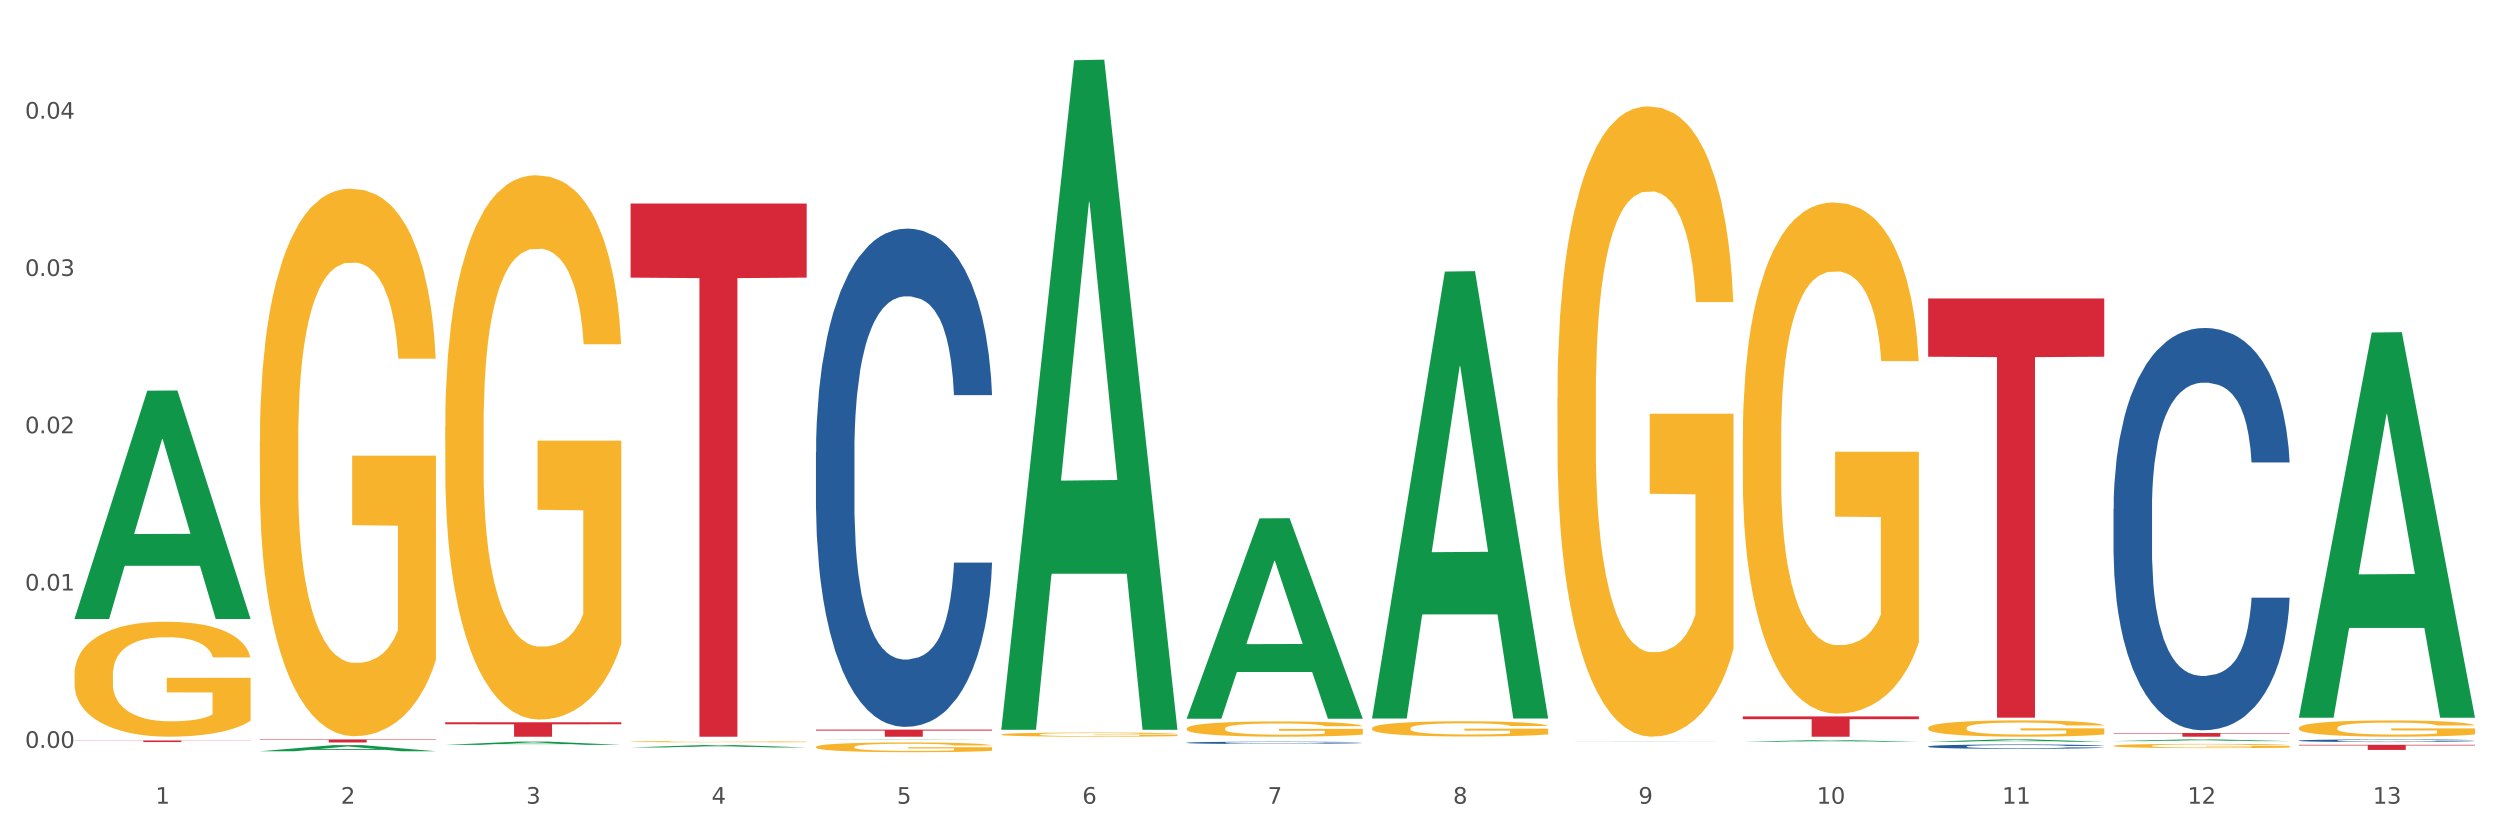
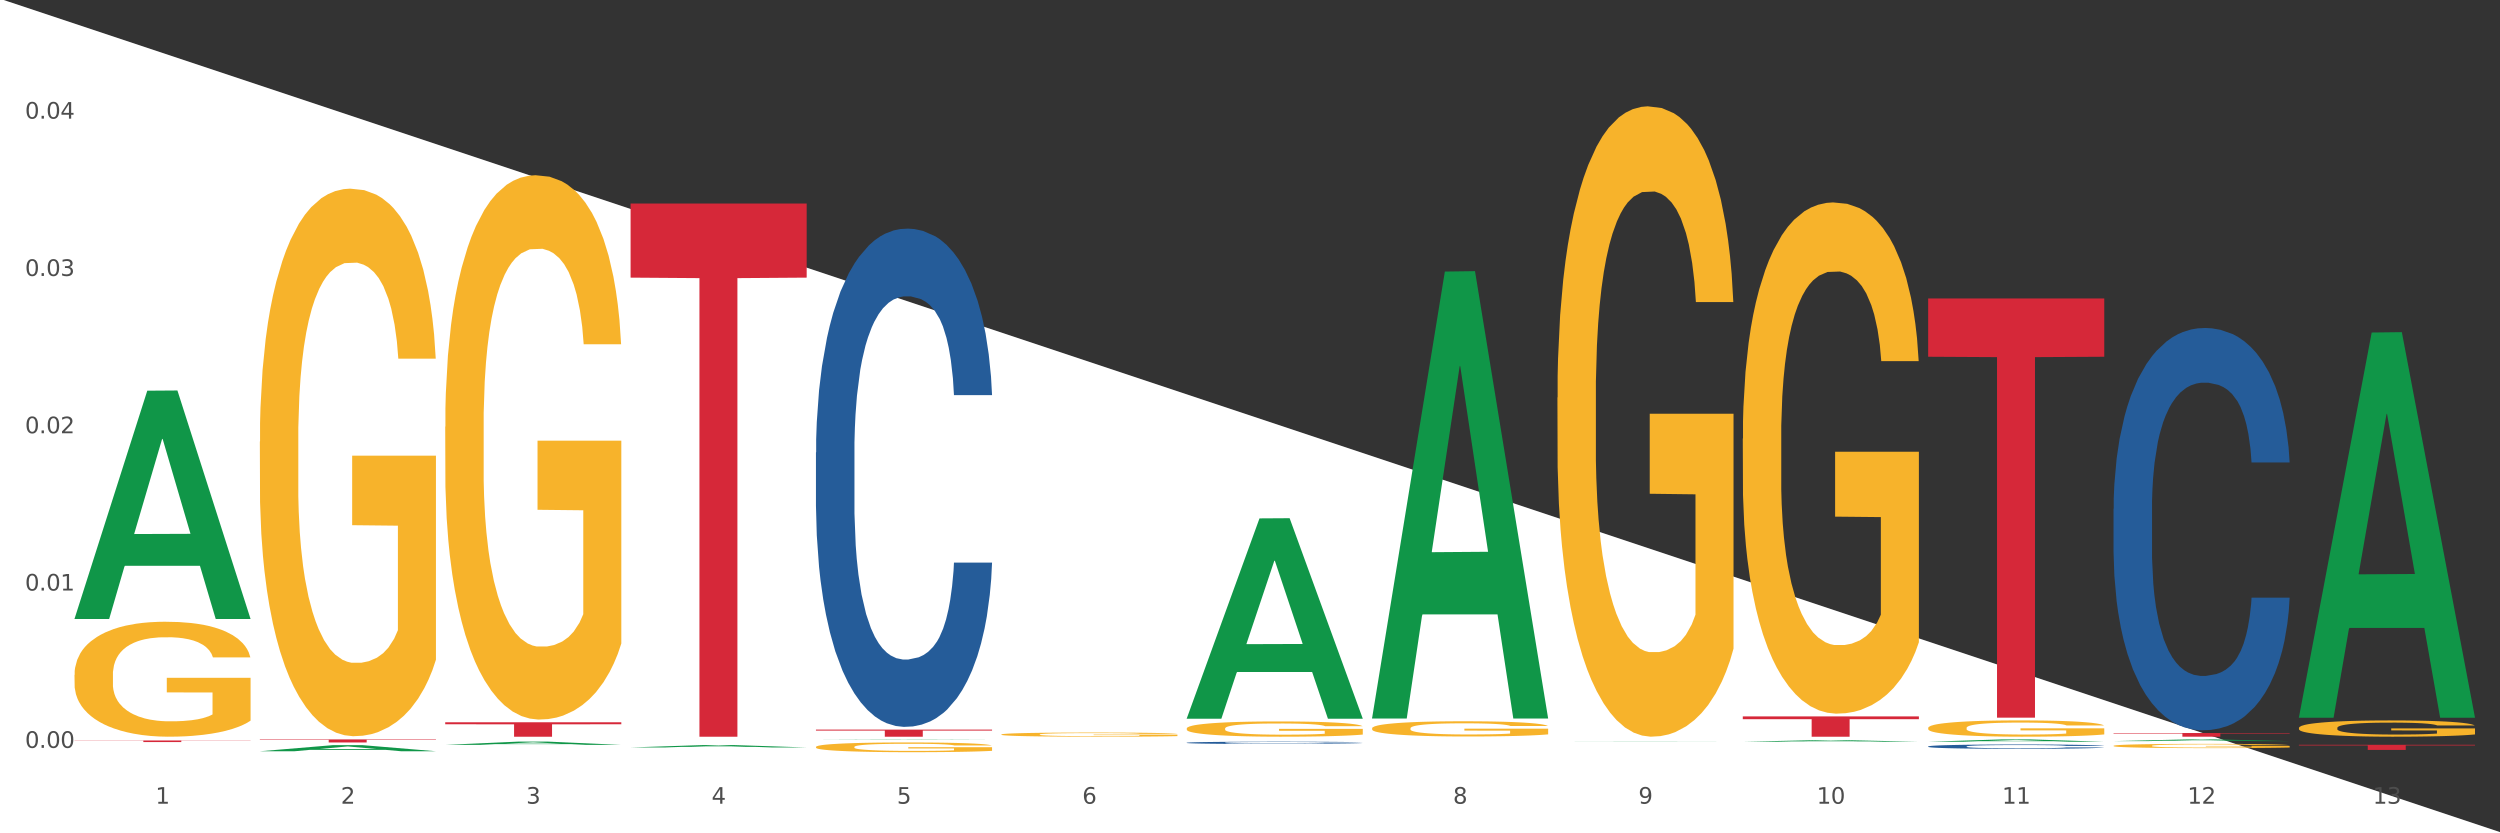
<svg xmlns="http://www.w3.org/2000/svg" xmlns:xlink="http://www.w3.org/1999/xlink" width="1080pt" height="360pt" viewBox="0 0 1080 360" version="1.1">
  <rect x="0" y="0" width="1080" height="360" fill="#333333" stroke="none" />
  <defs>
    <style type="text/css">*{stroke-linejoin: round; stroke-linecap: butt}</style>
  </defs>
  <g id="figure_1">
    <g id="patch_1">
-       <path d="M 0 360  L 1080 360  L 1080 0  L 0 0  z " style="fill: #ffffff; stroke: #ffffff; stroke-linejoin: miter" />
+       <path d="M 0 360  L 1080 360  L 0 0  z " style="fill: #ffffff; stroke: #ffffff; stroke-linejoin: miter" />
    </g>
    <g id="axes_1">
      <g id="matplotlib.axis_1">
        <g id="xtick_1">
          <g id="text_1">
            <g style="fill: #4d4d4d" transform="translate(67.159 347.204) scale(0.096 -0.096)">
              <defs>
                <path id="DejaVuSans-31" d="M 794 531  L 1825 531  L 1825 4091  L 703 3866  L 703 4441  L 1819 4666  L 2450 4666  L 2450 531  L 3481 531  L 3481 0  L 794 0  L 794 531  z " transform="scale(0.016)" />
              </defs>
              <use xlink:href="#DejaVuSans-31" />
            </g>
          </g>
        </g>
        <g id="xtick_2">
          <g id="text_2">
            <g style="fill: #4d4d4d" transform="translate(147.238 347.204) scale(0.096 -0.096)">
              <defs>
                <path id="DejaVuSans-32" d="M 1228 531  L 3431 531  L 3431 0  L 469 0  L 469 531  Q 828 903 1448 1529  Q 2069 2156 2228 2338  Q 2531 2678 2651 2914  Q 2772 3150 2772 3378  Q 2772 3750 2511 3984  Q 2250 4219 1831 4219  Q 1534 4219 1204 4116  Q 875 4013 500 3803  L 500 4441  Q 881 4594 1212 4672  Q 1544 4750 1819 4750  Q 2544 4750 2975 4387  Q 3406 4025 3406 3419  Q 3406 3131 3298 2873  Q 3191 2616 2906 2266  Q 2828 2175 2409 1742  Q 1991 1309 1228 531  z " transform="scale(0.016)" />
              </defs>
              <use xlink:href="#DejaVuSans-32" />
            </g>
          </g>
        </g>
        <g id="xtick_3">
          <g id="text_3">
            <g style="fill: #4d4d4d" transform="translate(227.317 347.204) scale(0.096 -0.096)">
              <defs>
                <path id="DejaVuSans-33" d="M 2597 2516  Q 3050 2419 3304 2112  Q 3559 1806 3559 1356  Q 3559 666 3084 287  Q 2609 -91 1734 -91  Q 1441 -91 1130 -33  Q 819 25 488 141  L 488 750  Q 750 597 1062 519  Q 1375 441 1716 441  Q 2309 441 2620 675  Q 2931 909 2931 1356  Q 2931 1769 2642 2001  Q 2353 2234 1838 2234  L 1294 2234  L 1294 2753  L 1863 2753  Q 2328 2753 2575 2939  Q 2822 3125 2822 3475  Q 2822 3834 2567 4026  Q 2313 4219 1838 4219  Q 1578 4219 1281 4162  Q 984 4106 628 3988  L 628 4550  Q 988 4650 1302 4700  Q 1616 4750 1894 4750  Q 2613 4750 3031 4423  Q 3450 4097 3450 3541  Q 3450 3153 3228 2886  Q 3006 2619 2597 2516  z " transform="scale(0.016)" />
              </defs>
              <use xlink:href="#DejaVuSans-33" />
            </g>
          </g>
        </g>
        <g id="xtick_4">
          <g id="text_4">
            <g style="fill: #4d4d4d" transform="translate(307.396 347.204) scale(0.096 -0.096)">
              <defs>
                <path id="DejaVuSans-34" d="M 2419 4116  L 825 1625  L 2419 1625  L 2419 4116  z M 2253 4666  L 3047 4666  L 3047 1625  L 3713 1625  L 3713 1100  L 3047 1100  L 3047 0  L 2419 0  L 2419 1100  L 313 1100  L 313 1709  L 2253 4666  z " transform="scale(0.016)" />
              </defs>
              <use xlink:href="#DejaVuSans-34" />
            </g>
          </g>
        </g>
        <g id="xtick_5">
          <g id="text_5">
            <g style="fill: #4d4d4d" transform="translate(387.475 347.204) scale(0.096 -0.096)">
              <defs>
                <path id="DejaVuSans-35" d="M 691 4666  L 3169 4666  L 3169 4134  L 1269 4134  L 1269 2991  Q 1406 3038 1543 3061  Q 1681 3084 1819 3084  Q 2600 3084 3056 2656  Q 3513 2228 3513 1497  Q 3513 744 3044 326  Q 2575 -91 1722 -91  Q 1428 -91 1123 -41  Q 819 9 494 109  L 494 744  Q 775 591 1075 516  Q 1375 441 1709 441  Q 2250 441 2565 725  Q 2881 1009 2881 1497  Q 2881 1984 2565 2268  Q 2250 2553 1709 2553  Q 1456 2553 1204 2497  Q 953 2441 691 2322  L 691 4666  z " transform="scale(0.016)" />
              </defs>
              <use xlink:href="#DejaVuSans-35" />
            </g>
          </g>
        </g>
        <g id="xtick_6">
          <g id="text_6">
            <g style="fill: #4d4d4d" transform="translate(467.554 347.204) scale(0.096 -0.096)">
              <defs>
                <path id="DejaVuSans-36" d="M 2113 2584  Q 1688 2584 1439 2293  Q 1191 2003 1191 1497  Q 1191 994 1439 701  Q 1688 409 2113 409  Q 2538 409 2786 701  Q 3034 994 3034 1497  Q 3034 2003 2786 2293  Q 2538 2584 2113 2584  z M 3366 4563  L 3366 3988  Q 3128 4100 2886 4159  Q 2644 4219 2406 4219  Q 1781 4219 1451 3797  Q 1122 3375 1075 2522  Q 1259 2794 1537 2939  Q 1816 3084 2150 3084  Q 2853 3084 3261 2657  Q 3669 2231 3669 1497  Q 3669 778 3244 343  Q 2819 -91 2113 -91  Q 1303 -91 875 529  Q 447 1150 447 2328  Q 447 3434 972 4092  Q 1497 4750 2381 4750  Q 2619 4750 2861 4703  Q 3103 4656 3366 4563  z " transform="scale(0.016)" />
              </defs>
              <use xlink:href="#DejaVuSans-36" />
            </g>
          </g>
        </g>
        <g id="xtick_7">
          <g id="text_7">
            <g style="fill: #4d4d4d" transform="translate(547.634 347.204) scale(0.096 -0.096)">
              <defs>
-                 <path id="DejaVuSans-37" d="M 525 4666  L 3525 4666  L 3525 4397  L 1831 0  L 1172 0  L 2766 4134  L 525 4134  L 525 4666  z " transform="scale(0.016)" />
-               </defs>
+                 </defs>
              <use xlink:href="#DejaVuSans-37" />
            </g>
          </g>
        </g>
        <g id="xtick_8">
          <g id="text_8">
            <g style="fill: #4d4d4d" transform="translate(627.713 347.204) scale(0.096 -0.096)">
              <defs>
                <path id="DejaVuSans-38" d="M 2034 2216  Q 1584 2216 1326 1975  Q 1069 1734 1069 1313  Q 1069 891 1326 650  Q 1584 409 2034 409  Q 2484 409 2743 651  Q 3003 894 3003 1313  Q 3003 1734 2745 1975  Q 2488 2216 2034 2216  z M 1403 2484  Q 997 2584 770 2862  Q 544 3141 544 3541  Q 544 4100 942 4425  Q 1341 4750 2034 4750  Q 2731 4750 3128 4425  Q 3525 4100 3525 3541  Q 3525 3141 3298 2862  Q 3072 2584 2669 2484  Q 3125 2378 3379 2068  Q 3634 1759 3634 1313  Q 3634 634 3220 271  Q 2806 -91 2034 -91  Q 1263 -91 848 271  Q 434 634 434 1313  Q 434 1759 690 2068  Q 947 2378 1403 2484  z M 1172 3481  Q 1172 3119 1398 2916  Q 1625 2713 2034 2713  Q 2441 2713 2670 2916  Q 2900 3119 2900 3481  Q 2900 3844 2670 4047  Q 2441 4250 2034 4250  Q 1625 4250 1398 4047  Q 1172 3844 1172 3481  z " transform="scale(0.016)" />
              </defs>
              <use xlink:href="#DejaVuSans-38" />
            </g>
          </g>
        </g>
        <g id="xtick_9">
          <g id="text_9">
            <g style="fill: #4d4d4d" transform="translate(707.792 347.204) scale(0.096 -0.096)">
              <defs>
                <path id="DejaVuSans-39" d="M 703 97  L 703 672  Q 941 559 1184 500  Q 1428 441 1663 441  Q 2288 441 2617 861  Q 2947 1281 2994 2138  Q 2813 1869 2534 1725  Q 2256 1581 1919 1581  Q 1219 1581 811 2004  Q 403 2428 403 3163  Q 403 3881 828 4315  Q 1253 4750 1959 4750  Q 2769 4750 3195 4129  Q 3622 3509 3622 2328  Q 3622 1225 3098 567  Q 2575 -91 1691 -91  Q 1453 -91 1209 -44  Q 966 3 703 97  z M 1959 2075  Q 2384 2075 2632 2365  Q 2881 2656 2881 3163  Q 2881 3666 2632 3958  Q 2384 4250 1959 4250  Q 1534 4250 1286 3958  Q 1038 3666 1038 3163  Q 1038 2656 1286 2365  Q 1534 2075 1959 2075  z " transform="scale(0.016)" />
              </defs>
              <use xlink:href="#DejaVuSans-39" />
            </g>
          </g>
        </g>
        <g id="xtick_10">
          <g id="text_10">
            <g style="fill: #4d4d4d" transform="translate(784.817 347.204) scale(0.096 -0.096)">
              <defs>
                <path id="DejaVuSans-30" d="M 2034 4250  Q 1547 4250 1301 3770  Q 1056 3291 1056 2328  Q 1056 1369 1301 889  Q 1547 409 2034 409  Q 2525 409 2770 889  Q 3016 1369 3016 2328  Q 3016 3291 2770 3770  Q 2525 4250 2034 4250  z M 2034 4750  Q 2819 4750 3233 4129  Q 3647 3509 3647 2328  Q 3647 1150 3233 529  Q 2819 -91 2034 -91  Q 1250 -91 836 529  Q 422 1150 422 2328  Q 422 3509 836 4129  Q 1250 4750 2034 4750  z " transform="scale(0.016)" />
              </defs>
              <use xlink:href="#DejaVuSans-31" />
              <use xlink:href="#DejaVuSans-30" transform="translate(63.623 0)" />
            </g>
          </g>
        </g>
        <g id="xtick_11">
          <g id="text_11">
            <g style="fill: #4d4d4d" transform="translate(864.896 347.204) scale(0.096 -0.096)">
              <use xlink:href="#DejaVuSans-31" />
              <use xlink:href="#DejaVuSans-31" transform="translate(63.623 0)" />
            </g>
          </g>
        </g>
        <g id="xtick_12">
          <g id="text_12">
            <g style="fill: #4d4d4d" transform="translate(944.975 347.204) scale(0.096 -0.096)">
              <use xlink:href="#DejaVuSans-31" />
              <use xlink:href="#DejaVuSans-32" transform="translate(63.623 0)" />
            </g>
          </g>
        </g>
        <g id="xtick_13">
          <g id="text_13">
            <g style="fill: #4d4d4d" transform="translate(1025.054 347.204) scale(0.096 -0.096)">
              <use xlink:href="#DejaVuSans-31" />
              <use xlink:href="#DejaVuSans-33" transform="translate(63.623 0)" />
            </g>
          </g>
        </g>
        <g id="xtick_14" />
        <g id="xtick_15" />
        <g id="xtick_16" />
        <g id="xtick_17" />
        <g id="xtick_18" />
        <g id="xtick_19" />
        <g id="xtick_20" />
        <g id="xtick_21" />
        <g id="xtick_22" />
        <g id="xtick_23" />
        <g id="xtick_24" />
        <g id="xtick_25" />
      </g>
      <g id="matplotlib.axis_2">
        <g id="ytick_1">
          <g id="text_14">
            <g style="fill: #4d4d4d" transform="translate(10.8 323.077) scale(0.096 -0.096)">
              <defs>
                <path id="DejaVuSans-2e" d="M 684 794  L 1344 794  L 1344 0  L 684 0  L 684 794  z " transform="scale(0.016)" />
              </defs>
              <use xlink:href="#DejaVuSans-30" />
              <use xlink:href="#DejaVuSans-2e" transform="translate(63.623 0)" />
              <use xlink:href="#DejaVuSans-30" transform="translate(95.41 0)" />
              <use xlink:href="#DejaVuSans-30" transform="translate(159.033 0)" />
            </g>
          </g>
        </g>
        <g id="ytick_2">
          <g id="text_15">
            <g style="fill: #4d4d4d" transform="translate(10.8 255.122) scale(0.096 -0.096)">
              <use xlink:href="#DejaVuSans-30" />
              <use xlink:href="#DejaVuSans-2e" transform="translate(63.623 0)" />
              <use xlink:href="#DejaVuSans-30" transform="translate(95.41 0)" />
              <use xlink:href="#DejaVuSans-31" transform="translate(159.033 0)" />
            </g>
          </g>
        </g>
        <g id="ytick_3">
          <g id="text_16">
            <g style="fill: #4d4d4d" transform="translate(10.8 187.166) scale(0.096 -0.096)">
              <use xlink:href="#DejaVuSans-30" />
              <use xlink:href="#DejaVuSans-2e" transform="translate(63.623 0)" />
              <use xlink:href="#DejaVuSans-30" transform="translate(95.41 0)" />
              <use xlink:href="#DejaVuSans-32" transform="translate(159.033 0)" />
            </g>
          </g>
        </g>
        <g id="ytick_4">
          <g id="text_17">
            <g style="fill: #4d4d4d" transform="translate(10.8 119.211) scale(0.096 -0.096)">
              <use xlink:href="#DejaVuSans-30" />
              <use xlink:href="#DejaVuSans-2e" transform="translate(63.623 0)" />
              <use xlink:href="#DejaVuSans-30" transform="translate(95.41 0)" />
              <use xlink:href="#DejaVuSans-33" transform="translate(159.033 0)" />
            </g>
          </g>
        </g>
        <g id="ytick_5">
          <g id="text_18">
            <g style="fill: #4d4d4d" transform="translate(10.8 51.255) scale(0.096 -0.096)">
              <use xlink:href="#DejaVuSans-30" />
              <use xlink:href="#DejaVuSans-2e" transform="translate(63.623 0)" />
              <use xlink:href="#DejaVuSans-30" transform="translate(95.41 0)" />
              <use xlink:href="#DejaVuSans-34" transform="translate(159.033 0)" />
            </g>
          </g>
        </g>
        <g id="ytick_6" />
        <g id="ytick_7" />
        <g id="ytick_8" />
        <g id="ytick_9" />
      </g>
      <g id="PolyCollection_1">
        <path d="M 32.175 267.228  L 32.253 267.136  L 63.625 168.778  L 76.644 168.686  L 108.25 267.414  L 93.192 267.414  L 86.369 244.424  L 53.978 244.424  L 53.743 244.794  L 47.155 267.414  L 32.175 267.414  L 32.175 267.228  L 58.056 230.704  L 82.291 230.611  L 70.291 189.729  L 70.134 189.544  L 69.977 189.822  L 57.978 230.611  L 58.056 230.704  L 32.175 267.228  z " clip-path="url(#p58e52d0dcf)" style="fill: #109648" />
        <path d="M 913.046 316.663  L 989.121 316.663  L 989.121 316.885  L 959.196 316.886  L 959.196 318.255  L 942.791 318.255  L 942.791 316.886  L 913.046 316.885  L 913.046 316.665  L 913.046 316.663  z " clip-path="url(#p58e52d0dcf)" style="fill: #d62839" />
        <path d="M 832.967 128.948  L 909.042 128.948  L 909.042 154.113  L 879.116 154.283  L 879.116 310.036  L 862.712 310.036  L 862.712 154.283  L 832.967 154.113  L 832.967 129.118  L 832.967 128.948  z " clip-path="url(#p58e52d0dcf)" style="fill: #d62839" />
        <path d="M 752.887 309.478  L 828.963 309.478  L 828.963 310.698  L 799.037 310.706  L 799.037 318.255  L 782.632 318.255  L 782.632 310.706  L 752.887 310.698  L 752.887 309.486  L 752.887 309.478  z " clip-path="url(#p58e52d0dcf)" style="fill: #d62839" />
        <path d="M 352.492 315.191  L 428.567 315.191  L 428.567 315.617  L 398.641 315.62  L 398.641 318.255  L 382.237 318.255  L 382.237 315.62  L 352.492 315.617  L 352.492 315.194  L 352.492 315.191  z " clip-path="url(#p58e52d0dcf)" style="fill: #d62839" />
        <path d="M 272.412 87.927  L 348.488 87.927  L 348.488 119.935  L 318.562 120.151  L 318.562 318.255  L 302.157 318.255  L 302.157 120.151  L 272.412 119.935  L 272.412 88.143  L 272.412 87.927  z " clip-path="url(#p58e52d0dcf)" style="fill: #d62839" />
        <path d="M 192.333 312.03  L 268.408 312.03  L 268.408 312.895  L 238.483 312.901  L 238.483 318.255  L 222.078 318.255  L 222.078 312.901  L 192.333 312.895  L 192.333 312.036  L 192.333 312.03  z " clip-path="url(#p58e52d0dcf)" style="fill: #d62839" />
        <path d="M 112.254 319.43  L 188.329 319.43  L 188.329 319.611  L 158.404 319.613  L 158.404 320.734  L 141.999 320.734  L 141.999 319.613  L 112.254 319.611  L 112.254 319.431  L 112.254 319.43  z " clip-path="url(#p58e52d0dcf)" style="fill: #d62839" />
        <path d="M 32.175 319.874  L 108.25 319.874  L 108.25 319.971  L 78.325 319.972  L 78.325 320.574  L 61.92 320.574  L 61.92 319.972  L 32.175 319.971  L 32.175 319.875  L 32.175 319.874  z " clip-path="url(#p58e52d0dcf)" style="fill: #d62839" />
        <path d="M 352.492 195.478  L 352.582 195.281  L 352.582 189.777  L 352.851 182.307  L 353.84 168.546  L 355.099 158.127  L 357.258 145.939  L 358.427 140.828  L 359.955 135.127  L 363.103 125.888  L 366.699 118.024  L 369.217 113.7  L 371.106 110.947  L 375.332 106.033  L 377.76 103.87  L 380.278 102.101  L 382.436 100.922  L 386.033 99.546  L 388.911 98.956  L 392.238 98.759  L 395.025 98.956  L 398.712 99.742  L 404.108 102.101  L 406.176 103.477  L 408.963 105.836  L 411.841 108.982  L 414.179 112.127  L 416.877 116.648  L 419.664 122.546  L 422.362 130.016  L 424.25 136.896  L 425.779 144.17  L 427.128 153.016  L 428.117 162.648  L 428.567 170.708  L 412.111 170.708  L 411.661 163.435  L 410.762 155.572  L 409.863 150.264  L 408.874 145.939  L 407.345 141.024  L 405.996 137.879  L 403.748 134.144  L 401.68 131.785  L 399.971 130.409  L 397.903 129.23  L 393.497 128.05  L 390.349 128.05  L 388.371 128.443  L 385.943 129.426  L 383.875 130.802  L 381.447 133.161  L 379.559 135.717  L 377.67 139.059  L 376.591 141.418  L 374.972 145.742  L 373.893 149.281  L 372.455 155.375  L 371.645 159.7  L 370.207 170.905  L 369.577 179.161  L 369.307 184.862  L 369.127 191.153  L 369.127 221.82  L 369.667 235.58  L 370.117 241.478  L 370.836 248.162  L 372.185 256.811  L 374.163 265.264  L 376.231 271.358  L 377.94 275.093  L 379.559 277.845  L 381.177 280.008  L 383.155 281.974  L 384.774 283.153  L 387.202 284.333  L 390.08 284.922  L 392.328 284.922  L 396.914 283.94  L 398.982 282.957  L 400.96 281.581  L 403.118 279.418  L 404.827 277.059  L 405.816 275.29  L 407.435 271.555  L 408.694 267.623  L 409.773 263.102  L 410.492 259.17  L 411.302 253.273  L 411.931 246.589  L 412.111 243.05  L 428.567 243.05  L 428.207 250.127  L 427.578 257.008  L 426.319 266.247  L 425.33 271.555  L 423.801 278.042  L 422.182 283.546  L 419.934 289.64  L 417.866 294.162  L 415.708 298.093  L 413.37 301.632  L 409.143 306.546  L 407.615 307.923  L 404.377 310.282  L 401.86 311.658  L 398.173 313.034  L 394.396 313.82  L 390.439 314.017  L 386.932 313.623  L 383.066 312.444  L 380.638 311.264  L 377.94 309.495  L 374.793 306.743  L 371.825 303.401  L 369.038 299.47  L 366.43 294.948  L 364.002 289.837  L 360.854 281.384  L 358.516 273.128  L 356.808 265.461  L 355.639 258.974  L 354.47 250.717  L 353.84 245.016  L 352.851 231.256  L 352.492 218.478  L 352.492 195.478  z " clip-path="url(#p58e52d0dcf)" style="fill: #255c99" />
        <path d="M 512.65 320.86  L 512.74 320.859  L 512.74 320.833  L 513.01 320.799  L 513.999 320.735  L 515.258 320.686  L 517.416 320.63  L 518.585 320.606  L 520.114 320.58  L 523.261 320.537  L 526.858 320.5  L 529.376 320.48  L 531.264 320.468  L 535.49 320.445  L 537.918 320.435  L 540.436 320.427  L 542.594 320.421  L 546.191 320.415  L 549.069 320.412  L 552.396 320.411  L 555.184 320.412  L 558.871 320.416  L 564.266 320.427  L 566.334 320.433  L 569.122 320.444  L 571.999 320.459  L 574.337 320.473  L 577.035 320.494  L 579.823 320.521  L 582.52 320.556  L 584.409 320.588  L 585.937 320.622  L 587.286 320.663  L 588.275 320.707  L 588.725 320.745  L 572.269 320.745  L 571.819 320.711  L 570.92 320.675  L 570.021 320.65  L 569.032 320.63  L 567.503 320.607  L 566.154 320.593  L 563.906 320.575  L 561.838 320.564  L 560.129 320.558  L 558.061 320.552  L 553.655 320.547  L 550.508 320.547  L 548.529 320.549  L 546.101 320.553  L 544.033 320.56  L 541.605 320.571  L 539.717 320.583  L 537.828 320.598  L 536.749 320.609  L 535.131 320.629  L 534.052 320.645  L 532.613 320.674  L 531.804 320.694  L 530.365 320.746  L 529.735 320.784  L 529.466 320.81  L 529.286 320.84  L 529.286 320.982  L 529.825 321.046  L 530.275 321.073  L 530.994 321.104  L 532.343 321.144  L 534.321 321.183  L 536.39 321.211  L 538.098 321.229  L 539.717 321.241  L 541.335 321.252  L 543.314 321.261  L 544.932 321.266  L 547.36 321.272  L 550.238 321.274  L 552.486 321.274  L 557.072 321.27  L 559.14 321.265  L 561.119 321.259  L 563.277 321.249  L 564.985 321.238  L 565.974 321.23  L 567.593 321.212  L 568.852 321.194  L 569.931 321.173  L 570.65 321.155  L 571.46 321.128  L 572.089 321.097  L 572.269 321.08  L 588.725 321.08  L 588.365 321.113  L 587.736 321.145  L 586.477 321.188  L 585.488 321.212  L 583.959 321.242  L 582.341 321.268  L 580.092 321.296  L 578.024 321.317  L 575.866 321.335  L 573.528 321.352  L 569.302 321.375  L 567.773 321.381  L 564.536 321.392  L 562.018 321.398  L 558.331 321.405  L 554.554 321.408  L 550.598 321.409  L 547.091 321.407  L 543.224 321.402  L 540.796 321.396  L 538.098 321.388  L 534.951 321.375  L 531.983 321.36  L 529.196 321.342  L 526.588 321.321  L 524.16 321.297  L 521.013 321.258  L 518.675 321.22  L 516.966 321.184  L 515.797 321.154  L 514.628 321.116  L 513.999 321.089  L 513.01 321.025  L 512.65 320.966  L 512.65 320.86  z " clip-path="url(#p58e52d0dcf)" style="fill: #255c99" />
        <path d="M 832.967 322.455  L 833.056 322.453  L 833.056 322.405  L 833.326 322.34  L 834.315 322.219  L 835.574 322.128  L 837.732 322.021  L 838.901 321.977  L 840.43 321.927  L 843.577 321.846  L 847.174 321.777  L 849.692 321.739  L 851.581 321.715  L 855.807 321.672  L 858.235 321.653  L 860.753 321.637  L 862.911 321.627  L 866.508 321.615  L 869.385 321.61  L 872.713 321.608  L 875.5 321.61  L 879.187 321.617  L 884.583 321.637  L 886.651 321.65  L 889.438 321.67  L 892.316 321.698  L 894.654 321.725  L 897.352 321.765  L 900.139 321.816  L 902.837 321.882  L 904.725 321.942  L 906.254 322.006  L 907.603 322.083  L 908.592 322.168  L 909.042 322.238  L 892.586 322.238  L 892.136 322.174  L 891.237 322.106  L 890.338 322.059  L 889.348 322.021  L 887.82 321.978  L 886.471 321.951  L 884.223 321.918  L 882.155 321.897  L 880.446 321.885  L 878.378 321.875  L 873.972 321.865  L 870.824 321.865  L 868.846 321.868  L 866.418 321.877  L 864.35 321.889  L 861.922 321.909  L 860.033 321.932  L 858.145 321.961  L 857.066 321.982  L 855.447 322.02  L 854.368 322.05  L 852.929 322.104  L 852.12 322.142  L 850.681 322.24  L 850.052 322.312  L 849.782 322.362  L 849.602 322.417  L 849.602 322.685  L 850.142 322.806  L 850.591 322.858  L 851.311 322.916  L 852.66 322.992  L 854.638 323.066  L 856.706 323.119  L 858.415 323.152  L 860.033 323.176  L 861.652 323.195  L 863.63 323.212  L 865.249 323.222  L 867.677 323.233  L 870.554 323.238  L 872.803 323.238  L 877.389 323.229  L 879.457 323.221  L 881.435 323.209  L 883.593 323.19  L 885.302 323.169  L 886.291 323.154  L 887.91 323.121  L 889.169 323.086  L 890.248 323.047  L 890.967 323.012  L 891.776 322.961  L 892.406 322.902  L 892.586 322.871  L 909.042 322.871  L 908.682 322.933  L 908.053 322.994  L 906.794 323.074  L 905.804 323.121  L 904.276 323.178  L 902.657 323.226  L 900.409 323.279  L 898.341 323.319  L 896.183 323.353  L 893.845 323.384  L 889.618 323.427  L 888.09 323.439  L 884.852 323.46  L 882.334 323.472  L 878.648 323.484  L 874.871 323.491  L 870.914 323.493  L 867.407 323.489  L 863.54 323.479  L 861.113 323.468  L 858.415 323.453  L 855.268 323.429  L 852.3 323.4  L 849.512 323.365  L 846.905 323.326  L 844.477 323.281  L 841.329 323.207  L 838.991 323.135  L 837.283 323.068  L 836.114 323.011  L 834.945 322.938  L 834.315 322.889  L 833.326 322.768  L 832.967 322.656  L 832.967 322.455  z " clip-path="url(#p58e52d0dcf)" style="fill: #255c99" />
        <path d="M 993.125 321.745  L 1069.2 321.745  L 1069.2 322.053  L 1039.275 322.055  L 1039.275 323.967  L 1022.87 323.967  L 1022.87 322.055  L 993.125 322.053  L 993.125 321.747  L 993.125 321.745  z " clip-path="url(#p58e52d0dcf)" style="fill: #d62839" />
        <path d="M 913.046 219.78  L 913.136 219.621  L 913.136 215.177  L 913.405 209.146  L 914.395 198.035  L 915.653 189.623  L 917.812 179.782  L 918.981 175.655  L 920.509 171.053  L 923.657 163.593  L 927.254 157.244  L 929.771 153.752  L 931.66 151.53  L 935.886 147.562  L 938.314 145.816  L 940.832 144.387  L 942.99 143.435  L 946.587 142.324  L 949.465 141.848  L 952.792 141.689  L 955.579 141.848  L 959.266 142.483  L 964.662 144.387  L 966.73 145.498  L 969.518 147.403  L 972.395 149.943  L 974.733 152.482  L 977.431 156.133  L 980.218 160.894  L 982.916 166.926  L 984.805 172.481  L 986.333 178.354  L 987.682 185.496  L 988.671 193.273  L 989.121 199.781  L 972.665 199.781  L 972.215 193.908  L 971.316 187.56  L 970.417 183.274  L 969.428 179.782  L 967.899 175.814  L 966.55 173.275  L 964.302 170.259  L 962.234 168.354  L 960.525 167.243  L 958.457 166.291  L 954.051 165.339  L 950.903 165.339  L 948.925 165.656  L 946.497 166.45  L 944.429 167.561  L 942.001 169.465  L 940.113 171.529  L 938.224 174.227  L 937.145 176.132  L 935.527 179.623  L 934.447 182.48  L 933.009 187.401  L 932.199 190.893  L 930.761 199.94  L 930.131 206.606  L 929.861 211.209  L 929.681 216.288  L 929.681 241.049  L 930.221 252.159  L 930.671 256.921  L 931.39 262.317  L 932.739 269.301  L 934.717 276.126  L 936.785 281.046  L 938.494 284.062  L 940.113 286.284  L 941.731 288.03  L 943.71 289.617  L 945.328 290.57  L 947.756 291.522  L 950.634 291.998  L 952.882 291.998  L 957.468 291.204  L 959.536 290.411  L 961.514 289.3  L 963.673 287.554  L 965.381 285.649  L 966.37 284.221  L 967.989 281.205  L 969.248 278.031  L 970.327 274.38  L 971.046 271.206  L 971.856 266.444  L 972.485 261.047  L 972.665 258.19  L 989.121 258.19  L 988.761 263.904  L 988.132 269.46  L 986.873 276.92  L 985.884 281.205  L 984.355 286.443  L 982.736 290.887  L 980.488 295.807  L 978.42 299.458  L 976.262 302.632  L 973.924 305.489  L 969.697 309.457  L 968.169 310.568  L 964.931 312.473  L 962.414 313.584  L 958.727 314.695  L 954.95 315.33  L 950.993 315.489  L 947.486 315.171  L 943.62 314.219  L 941.192 313.267  L 938.494 311.838  L 935.347 309.616  L 932.379 306.918  L 929.592 303.743  L 926.984 300.093  L 924.556 295.966  L 921.409 289.141  L 919.071 282.475  L 917.362 276.285  L 916.193 271.047  L 915.024 264.381  L 914.395 259.778  L 913.405 248.667  L 913.046 238.35  L 913.046 219.78  z " clip-path="url(#p58e52d0dcf)" style="fill: #255c99" />
        <path d="M 993.125 314.474  L 993.215 314.468  L 993.215 314.237  L 993.394 314.038  L 994.292 313.556  L 995.64 313.158  L 996.628 312.946  L 997.616 312.773  L 998.783 312.6  L 1000.22 312.42  L 1002.825 312.157  L 1004.442 312.022  L 1006.418 311.881  L 1010.01 311.675  L 1012.615 311.56  L 1015.31 311.463  L 1019.711 311.348  L 1022.585 311.296  L 1025.639 311.258  L 1029.321 311.232  L 1032.105 311.226  L 1038.213 311.245  L 1043.422 311.303  L 1045.937 311.348  L 1049.171 311.425  L 1050.877 311.476  L 1053.662 311.579  L 1056.536 311.714  L 1058.512 311.829  L 1061.476 312.048  L 1063.721 312.266  L 1065.787 312.535  L 1066.865 312.722  L 1067.673 312.895  L 1068.392 313.094  L 1069.11 313.409  L 1052.943 313.409  L 1052.314 313.184  L 1051.326 312.972  L 1049.889 312.767  L 1048.632 312.638  L 1046.476 312.478  L 1044.5 312.375  L 1042.434 312.298  L 1039.92 312.234  L 1037.944 312.202  L 1035.159 312.176  L 1029.68 312.182  L 1025.998 312.234  L 1023.483 312.298  L 1021.866 312.356  L 1020.429 312.42  L 1018.813 312.51  L 1016.926 312.645  L 1015.579 312.767  L 1014.232 312.921  L 1013.154 313.075  L 1012.166 313.254  L 1011.358 313.447  L 1010.729 313.646  L 1010.19 313.89  L 1009.741 314.294  L 1009.741 315.174  L 1009.921 315.373  L 1010.37 315.636  L 1010.909 315.835  L 1011.807 316.073  L 1012.615 316.233  L 1014.142 316.464  L 1015.849 316.657  L 1017.196 316.779  L 1018.543 316.882  L 1020.878 317.023  L 1023.483 317.138  L 1025.728 317.209  L 1028.782 317.273  L 1030.848 317.299  L 1032.644 317.312  L 1037.045 317.312  L 1040.189 317.293  L 1043.692 317.248  L 1046.386 317.19  L 1048.632 317.119  L 1051.147 317.004  L 1052.763 316.894  L 1052.763 315.553  L 1033.004 315.546  L 1033.004 314.654  L 1069.2 314.654  L 1069.2 317.273  L 1067.673 317.408  L 1065.967 317.53  L 1064.17 317.639  L 1061.476 317.774  L 1058.242 317.902  L 1055.368 317.992  L 1052.314 318.069  L 1048.722 318.14  L 1044.051 318.204  L 1041.177 318.23  L 1037.584 318.249  L 1033.363 318.255  L 1029.68 318.243  L 1026.088 318.211  L 1022.315 318.153  L 1018.633 318.069  L 1015.849 317.986  L 1013.064 317.883  L 1010.1 317.748  L 1007.765 317.62  L 1005.969 317.504  L 1003.993 317.357  L 1001.837 317.164  L 1000.22 316.991  L 998.783 316.811  L 997.256 316.58  L 996.179 316.381  L 995.101 316.131  L 994.472 315.944  L 993.754 315.655  L 993.215 315.251  L 993.125 314.474  z " clip-path="url(#p58e52d0dcf)" style="fill: #f7b32b" />
        <path d="M 913.046 322.195  L 913.135 322.194  L 913.135 322.133  L 913.315 322.081  L 914.213 321.955  L 915.561 321.85  L 916.549 321.794  L 917.537 321.749  L 918.704 321.703  L 920.141 321.656  L 922.746 321.587  L 924.363 321.552  L 926.339 321.515  L 929.931 321.461  L 932.536 321.431  L 935.231 321.405  L 939.632 321.375  L 942.506 321.361  L 945.559 321.351  L 949.242 321.345  L 952.026 321.343  L 958.134 321.348  L 963.343 321.363  L 965.858 321.375  L 969.092 321.395  L 970.798 321.409  L 973.582 321.436  L 976.457 321.471  L 978.433 321.501  L 981.397 321.559  L 983.642 321.616  L 985.708 321.687  L 986.786 321.736  L 987.594 321.781  L 988.312 321.833  L 989.031 321.916  L 972.864 321.916  L 972.235 321.857  L 971.247 321.801  L 969.81 321.747  L 968.553 321.714  L 966.397 321.671  L 964.421 321.645  L 962.355 321.624  L 959.84 321.607  L 957.864 321.599  L 955.08 321.592  L 949.601 321.594  L 945.919 321.607  L 943.404 321.624  L 941.787 321.639  L 940.35 321.656  L 938.733 321.68  L 936.847 321.715  L 935.5 321.747  L 934.153 321.788  L 933.075 321.828  L 932.087 321.875  L 931.279 321.926  L 930.65 321.978  L 930.111 322.042  L 929.662 322.148  L 929.662 322.379  L 929.841 322.431  L 930.291 322.5  L 930.829 322.553  L 931.728 322.615  L 932.536 322.657  L 934.063 322.718  L 935.769 322.768  L 937.117 322.8  L 938.464 322.827  L 940.799 322.864  L 943.404 322.895  L 945.649 322.913  L 948.703 322.93  L 950.769 322.937  L 952.565 322.94  L 956.966 322.94  L 960.11 322.935  L 963.613 322.923  L 966.307 322.908  L 968.553 322.89  L 971.068 322.859  L 972.684 322.831  L 972.684 322.478  L 952.925 322.477  L 952.925 322.243  L 989.121 322.243  L 989.121 322.93  L 987.594 322.965  L 985.887 322.997  L 984.091 323.026  L 981.397 323.061  L 978.163 323.095  L 975.289 323.119  L 972.235 323.139  L 968.643 323.157  L 963.972 323.174  L 961.098 323.181  L 957.505 323.186  L 953.284 323.188  L 949.601 323.184  L 946.009 323.176  L 942.236 323.161  L 938.554 323.139  L 935.769 323.117  L 932.985 323.09  L 930.021 323.055  L 927.686 323.021  L 925.89 322.991  L 923.914 322.952  L 921.758 322.901  L 920.141 322.856  L 918.704 322.809  L 917.177 322.748  L 916.099 322.696  L 915.022 322.63  L 914.393 322.581  L 913.674 322.505  L 913.135 322.399  L 913.046 322.195  z " clip-path="url(#p58e52d0dcf)" style="fill: #f7b32b" />
        <path d="M 832.967 314.466  L 833.056 314.46  L 833.056 314.228  L 833.236 314.029  L 834.134 313.546  L 835.481 313.147  L 836.469 312.935  L 837.457 312.761  L 838.625 312.588  L 840.062 312.408  L 842.667 312.144  L 844.283 312.009  L 846.259 311.867  L 849.852 311.661  L 852.457 311.546  L 855.151 311.449  L 859.552 311.333  L 862.427 311.282  L 865.48 311.243  L 869.163 311.218  L 871.947 311.211  L 878.055 311.23  L 883.264 311.288  L 885.779 311.333  L 889.012 311.411  L 890.719 311.462  L 893.503 311.565  L 896.377 311.7  L 898.353 311.816  L 901.317 312.035  L 903.563 312.253  L 905.629 312.523  L 906.706 312.71  L 907.515 312.884  L 908.233 313.083  L 908.952 313.398  L 892.785 313.398  L 892.156 313.173  L 891.168 312.961  L 889.731 312.755  L 888.474 312.626  L 886.318 312.466  L 884.342 312.363  L 882.276 312.285  L 879.761 312.221  L 877.785 312.189  L 875.001 312.163  L 869.522 312.17  L 865.84 312.221  L 863.325 312.285  L 861.708 312.343  L 860.271 312.408  L 858.654 312.498  L 856.768 312.633  L 855.421 312.755  L 854.074 312.909  L 852.996 313.064  L 852.008 313.244  L 851.199 313.437  L 850.571 313.636  L 850.032 313.881  L 849.583 314.286  L 849.583 315.168  L 849.762 315.367  L 850.211 315.631  L 850.75 315.83  L 851.648 316.068  L 852.457 316.229  L 853.984 316.461  L 855.69 316.654  L 857.038 316.776  L 858.385 316.879  L 860.72 317.02  L 863.325 317.136  L 865.57 317.207  L 868.624 317.271  L 870.69 317.297  L 872.486 317.31  L 876.887 317.31  L 880.031 317.29  L 883.534 317.245  L 886.228 317.188  L 888.474 317.117  L 890.988 317.001  L 892.605 316.892  L 892.605 315.547  L 872.845 315.541  L 872.845 314.646  L 909.042 314.646  L 909.042 317.271  L 907.515 317.406  L 905.808 317.529  L 904.012 317.638  L 901.317 317.773  L 898.084 317.902  L 895.21 317.992  L 892.156 318.069  L 888.563 318.14  L 883.893 318.204  L 881.019 318.23  L 877.426 318.249  L 873.205 318.255  L 869.522 318.243  L 865.929 318.21  L 862.157 318.153  L 858.475 318.069  L 855.69 317.985  L 852.906 317.882  L 849.942 317.747  L 847.607 317.619  L 845.81 317.503  L 843.834 317.355  L 841.679 317.162  L 840.062 316.988  L 838.625 316.808  L 837.098 316.576  L 836.02 316.377  L 834.942 316.126  L 834.314 315.94  L 833.595 315.65  L 833.056 315.245  L 832.967 314.466  z " clip-path="url(#p58e52d0dcf)" style="fill: #f7b32b" />
        <path d="M 752.887 189.503  L 752.977 189.301  L 752.977 182.04  L 753.157 175.787  L 754.055 160.66  L 755.402 148.155  L 756.39 141.499  L 757.378 136.053  L 758.546 130.607  L 759.983 124.959  L 762.588 116.69  L 764.204 112.454  L 766.18 108.017  L 769.773 101.562  L 772.378 97.932  L 775.072 94.906  L 779.473 91.276  L 782.347 89.662  L 785.401 88.452  L 789.084 87.645  L 791.868 87.443  L 797.976 88.049  L 803.185 89.864  L 805.7 91.276  L 808.933 93.696  L 810.64 95.31  L 813.424 98.537  L 816.298 102.773  L 818.274 106.403  L 821.238 113.261  L 823.484 120.119  L 825.549 128.59  L 826.627 134.439  L 827.436 139.885  L 828.154 146.138  L 828.873 156.021  L 812.706 156.021  L 812.077 148.961  L 811.089 142.305  L 809.652 135.851  L 808.394 131.817  L 806.239 126.775  L 804.263 123.547  L 802.197 121.127  L 799.682 119.11  L 797.706 118.102  L 794.922 117.295  L 789.443 117.497  L 785.76 119.11  L 783.246 121.127  L 781.629 122.942  L 780.192 124.959  L 778.575 127.783  L 776.689 132.019  L 775.342 135.851  L 773.994 140.692  L 772.917 145.533  L 771.929 151.18  L 771.12 157.231  L 770.492 163.484  L 769.953 171.148  L 769.504 183.855  L 769.504 211.488  L 769.683 217.741  L 770.132 226.01  L 770.671 232.263  L 771.569 239.726  L 772.378 244.768  L 773.905 252.029  L 775.611 258.08  L 776.958 261.912  L 778.306 265.14  L 780.641 269.577  L 783.246 273.208  L 785.491 275.426  L 788.545 277.443  L 790.611 278.25  L 792.407 278.653  L 796.808 278.653  L 799.952 278.048  L 803.454 276.636  L 806.149 274.821  L 808.394 272.602  L 810.909 268.972  L 812.526 265.543  L 812.526 223.388  L 792.766 223.186  L 792.766 195.15  L 828.963 195.15  L 828.963 277.443  L 827.436 281.679  L 825.729 285.511  L 823.933 288.94  L 821.238 293.176  L 818.005 297.21  L 815.131 300.033  L 812.077 302.454  L 808.484 304.672  L 803.814 306.689  L 800.94 307.496  L 797.347 308.101  L 793.125 308.303  L 789.443 307.9  L 785.85 306.891  L 782.078 305.076  L 778.395 302.454  L 775.611 299.832  L 772.827 296.605  L 769.863 292.369  L 767.528 288.335  L 765.731 284.704  L 763.755 280.065  L 761.6 274.014  L 759.983 268.568  L 758.546 262.921  L 757.019 255.66  L 755.941 249.407  L 754.863 241.541  L 754.235 235.692  L 753.516 226.615  L 752.977 213.908  L 752.887 189.503  z " clip-path="url(#p58e52d0dcf)" style="fill: #f7b32b" />
        <path d="M 672.808 171.77  L 672.898 171.521  L 672.898 162.568  L 673.078 154.858  L 673.976 136.205  L 675.323 120.786  L 676.311 112.579  L 677.299 105.864  L 678.467 99.149  L 679.904 92.185  L 682.508 81.988  L 684.125 76.765  L 686.101 71.294  L 689.694 63.335  L 692.299 58.859  L 694.993 55.128  L 699.394 50.652  L 702.268 48.662  L 705.322 47.17  L 709.005 46.175  L 711.789 45.926  L 717.896 46.672  L 723.106 48.911  L 725.621 50.652  L 728.854 53.636  L 730.561 55.626  L 733.345 59.605  L 736.219 64.828  L 738.195 69.304  L 741.159 77.76  L 743.405 86.216  L 745.47 96.662  L 746.548 103.874  L 747.357 110.589  L 748.075 118.299  L 748.794 130.485  L 732.626 130.485  L 731.998 121.781  L 731.01 113.573  L 729.573 105.615  L 728.315 100.641  L 726.16 94.423  L 724.184 90.444  L 722.118 87.46  L 719.603 84.973  L 717.627 83.729  L 714.843 82.734  L 709.364 82.983  L 705.681 84.973  L 703.166 87.46  L 701.55 89.698  L 700.113 92.185  L 698.496 95.667  L 696.61 100.89  L 695.263 105.615  L 693.915 111.584  L 692.837 117.553  L 691.849 124.516  L 691.041 131.977  L 690.412 139.687  L 689.873 149.138  L 689.424 164.806  L 689.424 198.878  L 689.604 206.588  L 690.053 216.785  L 690.592 224.495  L 691.49 233.697  L 692.299 239.914  L 693.825 248.867  L 695.532 256.329  L 696.879 261.054  L 698.226 265.033  L 700.562 270.505  L 703.166 274.981  L 705.412 277.717  L 708.466 280.204  L 710.531 281.199  L 712.328 281.696  L 716.729 281.696  L 719.872 280.95  L 723.375 279.209  L 726.07 276.971  L 728.315 274.235  L 730.83 269.758  L 732.447 265.531  L 732.447 213.552  L 712.687 213.303  L 712.687 178.733  L 748.883 178.733  L 748.883 280.204  L 747.357 285.427  L 745.65 290.152  L 743.854 294.38  L 741.159 299.603  L 737.926 304.577  L 735.052 308.059  L 731.998 311.043  L 728.405 313.779  L 723.735 316.266  L 720.86 317.261  L 717.268 318.007  L 713.046 318.255  L 709.364 317.758  L 705.771 316.515  L 701.999 314.276  L 698.316 311.043  L 695.532 307.81  L 692.748 303.831  L 689.784 298.608  L 687.448 293.634  L 685.652 289.157  L 683.676 283.437  L 681.52 275.976  L 679.904 269.261  L 678.467 262.297  L 676.94 253.344  L 675.862 245.634  L 674.784 235.935  L 674.155 228.723  L 673.437 217.531  L 672.898 201.863  L 672.808 171.77  z " clip-path="url(#p58e52d0dcf)" style="fill: #f7b32b" />
        <path d="M 592.729 314.628  L 592.819 314.622  L 592.819 314.406  L 592.999 314.22  L 593.897 313.769  L 595.244 313.397  L 596.232 313.198  L 597.22 313.036  L 598.388 312.874  L 599.825 312.706  L 602.429 312.459  L 604.046 312.333  L 606.022 312.201  L 609.615 312.009  L 612.219 311.901  L 614.914 311.811  L 619.315 311.702  L 622.189 311.654  L 625.243 311.618  L 628.925 311.594  L 631.71 311.588  L 637.817 311.606  L 643.027 311.66  L 645.542 311.702  L 648.775 311.775  L 650.482 311.823  L 653.266 311.919  L 656.14 312.045  L 658.116 312.153  L 661.08 312.357  L 663.325 312.562  L 665.391 312.814  L 666.469 312.988  L 667.277 313.15  L 667.996 313.337  L 668.714 313.631  L 652.547 313.631  L 651.919 313.421  L 650.931 313.222  L 649.494 313.03  L 648.236 312.91  L 646.08 312.76  L 644.105 312.664  L 642.039 312.592  L 639.524 312.532  L 637.548 312.501  L 634.764 312.477  L 629.285 312.483  L 625.602 312.532  L 623.087 312.592  L 621.471 312.646  L 620.033 312.706  L 618.417 312.79  L 616.531 312.916  L 615.183 313.03  L 613.836 313.174  L 612.758 313.319  L 611.77 313.487  L 610.962 313.667  L 610.333 313.853  L 609.794 314.082  L 609.345 314.46  L 609.345 315.283  L 609.525 315.47  L 609.974 315.716  L 610.513 315.902  L 611.411 316.124  L 612.219 316.275  L 613.746 316.491  L 615.453 316.671  L 616.8 316.785  L 618.147 316.881  L 620.483 317.014  L 623.087 317.122  L 625.333 317.188  L 628.386 317.248  L 630.452 317.272  L 632.249 317.284  L 636.65 317.284  L 639.793 317.266  L 643.296 317.224  L 645.991 317.17  L 648.236 317.104  L 650.751 316.996  L 652.368 316.893  L 652.368 315.638  L 632.608 315.632  L 632.608 314.797  L 668.804 314.797  L 668.804 317.248  L 667.277 317.374  L 665.571 317.488  L 663.774 317.59  L 661.08 317.717  L 657.847 317.837  L 654.972 317.921  L 651.919 317.993  L 648.326 318.059  L 643.655 318.119  L 640.781 318.143  L 637.189 318.161  L 632.967 318.167  L 629.285 318.155  L 625.692 318.125  L 621.92 318.071  L 618.237 317.993  L 615.453 317.915  L 612.668 317.819  L 609.705 317.693  L 607.369 317.572  L 605.573 317.464  L 603.597 317.326  L 601.441 317.146  L 599.825 316.984  L 598.388 316.815  L 596.861 316.599  L 595.783 316.413  L 594.705 316.178  L 594.076 316.004  L 593.358 315.734  L 592.819 315.355  L 592.729 314.628  z " clip-path="url(#p58e52d0dcf)" style="fill: #f7b32b" />
        <path d="M 512.65 314.707  L 512.74 314.701  L 512.74 314.484  L 512.919 314.298  L 513.818 313.846  L 515.165 313.472  L 516.153 313.273  L 517.141 313.111  L 518.308 312.948  L 519.745 312.779  L 522.35 312.532  L 523.967 312.406  L 525.943 312.273  L 529.536 312.081  L 532.14 311.972  L 534.835 311.882  L 539.236 311.773  L 542.11 311.725  L 545.164 311.689  L 548.846 311.665  L 551.631 311.659  L 557.738 311.677  L 562.948 311.731  L 565.462 311.773  L 568.696 311.846  L 570.402 311.894  L 573.187 311.99  L 576.061 312.117  L 578.037 312.225  L 581.001 312.43  L 583.246 312.635  L 585.312 312.888  L 586.39 313.063  L 587.198 313.225  L 587.917 313.412  L 588.635 313.707  L 572.468 313.707  L 571.839 313.496  L 570.851 313.298  L 569.414 313.105  L 568.157 312.984  L 566.001 312.834  L 564.025 312.737  L 561.96 312.665  L 559.445 312.605  L 557.469 312.575  L 554.684 312.551  L 549.206 312.557  L 545.523 312.605  L 543.008 312.665  L 541.391 312.719  L 539.954 312.779  L 538.338 312.864  L 536.451 312.99  L 535.104 313.105  L 533.757 313.249  L 532.679 313.394  L 531.691 313.563  L 530.883 313.743  L 530.254 313.93  L 529.715 314.159  L 529.266 314.539  L 529.266 315.364  L 529.446 315.551  L 529.895 315.798  L 530.434 315.984  L 531.332 316.207  L 532.14 316.358  L 533.667 316.575  L 535.374 316.755  L 536.721 316.87  L 538.068 316.966  L 540.403 317.099  L 543.008 317.207  L 545.254 317.274  L 548.307 317.334  L 550.373 317.358  L 552.169 317.37  L 556.571 317.37  L 559.714 317.352  L 563.217 317.31  L 565.912 317.255  L 568.157 317.189  L 570.672 317.081  L 572.289 316.978  L 572.289 315.719  L 552.529 315.713  L 552.529 314.876  L 588.725 314.876  L 588.725 317.334  L 587.198 317.46  L 585.492 317.575  L 583.695 317.677  L 581.001 317.804  L 577.767 317.924  L 574.893 318.008  L 571.839 318.081  L 568.247 318.147  L 563.576 318.207  L 560.702 318.231  L 557.109 318.249  L 552.888 318.255  L 549.206 318.243  L 545.613 318.213  L 541.841 318.159  L 538.158 318.081  L 535.374 318.002  L 532.589 317.906  L 529.625 317.78  L 527.29 317.659  L 525.494 317.551  L 523.518 317.412  L 521.362 317.231  L 519.745 317.069  L 518.308 316.9  L 516.781 316.683  L 515.704 316.496  L 514.626 316.261  L 513.997 316.087  L 513.279 315.816  L 512.74 315.436  L 512.65 314.707  z " clip-path="url(#p58e52d0dcf)" style="fill: #f7b32b" />
        <path d="M 432.571 317.29  L 432.661 317.289  L 432.661 317.23  L 432.84 317.179  L 433.738 317.056  L 435.086 316.955  L 436.074 316.901  L 437.062 316.856  L 438.229 316.812  L 439.666 316.766  L 442.271 316.699  L 443.888 316.665  L 445.864 316.629  L 449.456 316.576  L 452.061 316.547  L 454.756 316.522  L 459.157 316.493  L 462.031 316.479  L 465.085 316.47  L 468.767 316.463  L 471.551 316.461  L 477.659 316.466  L 482.868 316.481  L 485.383 316.493  L 488.617 316.512  L 490.323 316.525  L 493.108 316.552  L 495.982 316.586  L 497.958 316.615  L 500.922 316.671  L 503.167 316.727  L 505.233 316.796  L 506.311 316.843  L 507.119 316.887  L 507.838 316.938  L 508.556 317.018  L 492.389 317.018  L 491.76 316.961  L 490.772 316.907  L 489.335 316.855  L 488.078 316.822  L 485.922 316.781  L 483.946 316.755  L 481.88 316.735  L 479.366 316.719  L 477.39 316.71  L 474.605 316.704  L 469.126 316.706  L 465.444 316.719  L 462.929 316.735  L 461.312 316.75  L 459.875 316.766  L 458.258 316.789  L 456.372 316.824  L 455.025 316.855  L 453.678 316.894  L 452.6 316.933  L 451.612 316.979  L 450.804 317.028  L 450.175 317.079  L 449.636 317.141  L 449.187 317.245  L 449.187 317.469  L 449.367 317.52  L 449.816 317.587  L 450.355 317.638  L 451.253 317.698  L 452.061 317.739  L 453.588 317.798  L 455.295 317.848  L 456.642 317.879  L 457.989 317.905  L 460.324 317.941  L 462.929 317.97  L 465.174 317.988  L 468.228 318.005  L 470.294 318.011  L 472.09 318.015  L 476.491 318.015  L 479.635 318.01  L 483.138 317.998  L 485.832 317.984  L 488.078 317.965  L 490.593 317.936  L 492.209 317.908  L 492.209 317.566  L 472.45 317.564  L 472.45 317.336  L 508.646 317.336  L 508.646 318.005  L 507.119 318.039  L 505.413 318.07  L 503.616 318.098  L 500.922 318.133  L 497.688 318.165  L 494.814 318.188  L 491.76 318.208  L 488.168 318.226  L 483.497 318.242  L 480.623 318.249  L 477.03 318.254  L 472.809 318.255  L 469.126 318.252  L 465.534 318.244  L 461.761 318.229  L 458.079 318.208  L 455.295 318.187  L 452.51 318.16  L 449.546 318.126  L 447.211 318.093  L 445.415 318.064  L 443.439 318.026  L 441.283 317.977  L 439.666 317.933  L 438.229 317.887  L 436.702 317.828  L 435.625 317.777  L 434.547 317.713  L 433.918 317.666  L 433.199 317.592  L 432.661 317.489  L 432.571 317.29  z " clip-path="url(#p58e52d0dcf)" style="fill: #f7b32b" />
        <path d="M 352.492 322.684  L 352.581 322.681  L 352.581 322.542  L 352.761 322.423  L 353.659 322.134  L 355.006 321.896  L 355.994 321.769  L 356.982 321.665  L 358.15 321.561  L 359.587 321.454  L 362.192 321.296  L 363.809 321.215  L 365.785 321.131  L 369.377 321.008  L 371.982 320.938  L 374.676 320.881  L 379.078 320.811  L 381.952 320.781  L 385.005 320.758  L 388.688 320.742  L 391.472 320.738  L 397.58 320.75  L 402.789 320.785  L 405.304 320.811  L 408.538 320.858  L 410.244 320.888  L 413.028 320.95  L 415.903 321.031  L 417.879 321.1  L 420.843 321.231  L 423.088 321.361  L 425.154 321.523  L 426.232 321.634  L 427.04 321.738  L 427.758 321.858  L 428.477 322.046  L 412.31 322.046  L 411.681 321.911  L 410.693 321.784  L 409.256 321.661  L 407.999 321.584  L 405.843 321.488  L 403.867 321.427  L 401.801 321.381  L 399.286 321.342  L 397.31 321.323  L 394.526 321.308  L 389.047 321.311  L 385.365 321.342  L 382.85 321.381  L 381.233 321.415  L 379.796 321.454  L 378.179 321.508  L 376.293 321.588  L 374.946 321.661  L 373.599 321.754  L 372.521 321.846  L 371.533 321.954  L 370.724 322.069  L 370.096 322.188  L 369.557 322.334  L 369.108 322.577  L 369.108 323.104  L 369.287 323.223  L 369.737 323.38  L 370.275 323.5  L 371.174 323.642  L 371.982 323.738  L 373.509 323.877  L 375.215 323.992  L 376.563 324.065  L 377.91 324.127  L 380.245 324.211  L 382.85 324.28  L 385.095 324.323  L 388.149 324.361  L 390.215 324.376  L 392.011 324.384  L 396.412 324.384  L 399.556 324.373  L 403.059 324.346  L 405.753 324.311  L 407.999 324.269  L 410.514 324.2  L 412.13 324.134  L 412.13 323.33  L 392.37 323.327  L 392.37 322.792  L 428.567 322.792  L 428.567 324.361  L 427.04 324.442  L 425.333 324.515  L 423.537 324.58  L 420.843 324.661  L 417.609 324.738  L 414.735 324.792  L 411.681 324.838  L 408.088 324.88  L 403.418 324.919  L 400.544 324.934  L 396.951 324.946  L 392.73 324.95  L 389.047 324.942  L 385.455 324.923  L 381.682 324.888  L 378 324.838  L 375.215 324.788  L 372.431 324.726  L 369.467 324.646  L 367.132 324.569  L 365.335 324.5  L 363.359 324.411  L 361.204 324.296  L 359.587 324.192  L 358.15 324.084  L 356.623 323.946  L 355.545 323.827  L 354.468 323.677  L 353.839 323.565  L 353.12 323.392  L 352.581 323.15  L 352.492 322.684  z " clip-path="url(#p58e52d0dcf)" style="fill: #f7b32b" />
-         <path d="M 272.412 320.405  L 272.502 320.404  L 272.502 320.387  L 272.682 320.372  L 273.58 320.336  L 274.927 320.306  L 275.915 320.29  L 276.903 320.277  L 278.071 320.265  L 279.508 320.251  L 282.113 320.231  L 283.729 320.221  L 285.705 320.211  L 289.298 320.195  L 291.903 320.187  L 294.597 320.18  L 298.998 320.171  L 301.873 320.167  L 304.926 320.164  L 308.609 320.162  L 311.393 320.162  L 317.501 320.163  L 322.71 320.168  L 325.225 320.171  L 328.458 320.177  L 330.165 320.181  L 332.949 320.188  L 335.823 320.198  L 337.799 320.207  L 340.763 320.223  L 343.009 320.24  L 345.075 320.26  L 346.152 320.274  L 346.961 320.287  L 347.679 320.301  L 348.398 320.325  L 332.231 320.325  L 331.602 320.308  L 330.614 320.292  L 329.177 320.277  L 327.919 320.267  L 325.764 320.255  L 323.788 320.248  L 321.722 320.242  L 319.207 320.237  L 317.231 320.235  L 314.447 320.233  L 308.968 320.233  L 305.286 320.237  L 302.771 320.242  L 301.154 320.246  L 299.717 320.251  L 298.1 320.258  L 296.214 320.268  L 294.867 320.277  L 293.52 320.289  L 292.442 320.3  L 291.454 320.313  L 290.645 320.328  L 290.017 320.343  L 289.478 320.361  L 289.029 320.391  L 289.029 320.457  L 289.208 320.472  L 289.657 320.491  L 290.196 320.506  L 291.094 320.524  L 291.903 320.536  L 293.43 320.553  L 295.136 320.568  L 296.483 320.577  L 297.831 320.584  L 300.166 320.595  L 302.771 320.604  L 305.016 320.609  L 308.07 320.614  L 310.136 320.616  L 311.932 320.617  L 316.333 320.617  L 319.477 320.615  L 322.98 320.612  L 325.674 320.607  L 327.919 320.602  L 330.434 320.594  L 332.051 320.585  L 332.051 320.485  L 312.291 320.485  L 312.291 320.418  L 348.488 320.418  L 348.488 320.614  L 346.961 320.624  L 345.254 320.633  L 343.458 320.641  L 340.763 320.651  L 337.53 320.661  L 334.656 320.667  L 331.602 320.673  L 328.009 320.678  L 323.339 320.683  L 320.465 320.685  L 316.872 320.687  L 312.651 320.687  L 308.968 320.686  L 305.375 320.684  L 301.603 320.679  L 297.921 320.673  L 295.136 320.667  L 292.352 320.659  L 289.388 320.649  L 287.053 320.64  L 285.256 320.631  L 283.28 320.62  L 281.125 320.606  L 279.508 320.593  L 278.071 320.579  L 276.544 320.562  L 275.466 320.547  L 274.388 320.528  L 273.76 320.514  L 273.041 320.493  L 272.502 320.463  L 272.412 320.405  z " clip-path="url(#p58e52d0dcf)" style="fill: #f7b32b" />
        <path d="M 192.333 184.361  L 192.423 184.146  L 192.423 176.415  L 192.603 169.757  L 193.501 153.65  L 194.848 140.335  L 195.836 133.247  L 196.824 127.449  L 197.992 121.65  L 199.429 115.637  L 202.034 106.832  L 203.65 102.322  L 205.626 97.597  L 209.219 90.725  L 211.824 86.859  L 214.518 83.638  L 218.919 79.772  L 221.793 78.054  L 224.847 76.765  L 228.53 75.906  L 231.314 75.691  L 237.422 76.336  L 242.631 78.269  L 245.146 79.772  L 248.379 82.349  L 250.086 84.067  L 252.87 87.503  L 255.744 92.013  L 257.72 95.879  L 260.684 103.181  L 262.93 110.483  L 264.995 119.503  L 266.073 125.731  L 266.882 131.529  L 267.6 138.187  L 268.319 148.71  L 252.152 148.71  L 251.523 141.194  L 250.535 134.107  L 249.098 127.234  L 247.84 122.939  L 245.685 117.57  L 243.709 114.134  L 241.643 111.557  L 239.128 109.409  L 237.152 108.335  L 234.368 107.476  L 228.889 107.691  L 225.206 109.409  L 222.692 111.557  L 221.075 113.489  L 219.638 115.637  L 218.021 118.644  L 216.135 123.154  L 214.788 127.234  L 213.44 132.388  L 212.363 137.543  L 211.375 143.556  L 210.566 149.999  L 209.937 156.656  L 209.399 164.817  L 208.949 178.347  L 208.949 207.77  L 209.129 214.427  L 209.578 223.233  L 210.117 229.89  L 211.015 237.836  L 211.824 243.205  L 213.351 250.937  L 215.057 257.38  L 216.404 261.46  L 217.752 264.896  L 220.087 269.621  L 222.692 273.487  L 224.937 275.849  L 227.991 277.997  L 230.057 278.856  L 231.853 279.285  L 236.254 279.285  L 239.398 278.641  L 242.9 277.138  L 245.595 275.205  L 247.84 272.842  L 250.355 268.977  L 251.972 265.326  L 251.972 220.441  L 232.212 220.226  L 232.212 190.374  L 268.408 190.374  L 268.408 277.997  L 266.882 282.507  L 265.175 286.587  L 263.379 290.238  L 260.684 294.748  L 257.451 299.043  L 254.577 302.05  L 251.523 304.627  L 247.93 306.99  L 243.26 309.137  L 240.386 309.996  L 236.793 310.64  L 232.571 310.855  L 228.889 310.426  L 225.296 309.352  L 221.524 307.419  L 217.841 304.627  L 215.057 301.835  L 212.273 298.399  L 209.309 293.889  L 206.974 289.594  L 205.177 285.728  L 203.201 280.789  L 201.046 274.346  L 199.429 268.547  L 197.992 262.534  L 196.465 254.802  L 195.387 248.145  L 194.309 239.769  L 193.681 233.541  L 192.962 223.877  L 192.423 210.347  L 192.333 184.361  z " clip-path="url(#p58e52d0dcf)" style="fill: #f7b32b" />
-         <path d="M 993.125 319.942  L 993.215 319.941  L 993.215 319.912  L 993.485 319.873  L 994.474 319.8  L 995.733 319.744  L 997.891 319.68  L 999.06 319.653  L 1000.588 319.623  L 1003.736 319.574  L 1007.333 319.532  L 1009.851 319.509  L 1011.739 319.495  L 1015.965 319.469  L 1018.393 319.457  L 1020.911 319.448  L 1023.069 319.442  L 1026.666 319.434  L 1029.544 319.431  L 1032.871 319.43  L 1035.659 319.431  L 1039.345 319.435  L 1044.741 319.448  L 1046.809 319.455  L 1049.597 319.468  L 1052.474 319.484  L 1054.812 319.501  L 1057.51 319.525  L 1060.298 319.556  L 1062.995 319.596  L 1064.884 319.632  L 1066.412 319.671  L 1067.761 319.717  L 1068.75 319.768  L 1069.2 319.811  L 1052.744 319.811  L 1052.294 319.773  L 1051.395 319.731  L 1050.496 319.703  L 1049.507 319.68  L 1047.978 319.654  L 1046.629 319.637  L 1044.381 319.618  L 1042.313 319.605  L 1040.604 319.598  L 1038.536 319.591  L 1034.13 319.585  L 1030.983 319.585  L 1029.004 319.587  L 1026.576 319.593  L 1024.508 319.6  L 1022.08 319.612  L 1020.192 319.626  L 1018.303 319.644  L 1017.224 319.656  L 1015.606 319.679  L 1014.527 319.698  L 1013.088 319.73  L 1012.278 319.753  L 1010.84 319.812  L 1010.21 319.856  L 1009.94 319.886  L 1009.761 319.919  L 1009.761 320.082  L 1010.3 320.155  L 1010.75 320.186  L 1011.469 320.221  L 1012.818 320.267  L 1014.796 320.312  L 1016.865 320.344  L 1018.573 320.364  L 1020.192 320.378  L 1021.81 320.39  L 1023.789 320.4  L 1025.407 320.406  L 1027.835 320.413  L 1030.713 320.416  L 1032.961 320.416  L 1037.547 320.411  L 1039.615 320.405  L 1041.594 320.398  L 1043.752 320.387  L 1045.46 320.374  L 1046.449 320.365  L 1048.068 320.345  L 1049.327 320.324  L 1050.406 320.3  L 1051.125 320.279  L 1051.935 320.248  L 1052.564 320.213  L 1052.744 320.194  L 1069.2 320.194  L 1068.84 320.232  L 1068.211 320.268  L 1066.952 320.317  L 1065.963 320.345  L 1064.434 320.379  L 1062.815 320.409  L 1060.567 320.441  L 1058.499 320.465  L 1056.341 320.486  L 1054.003 320.504  L 1049.777 320.53  L 1048.248 320.538  L 1045.011 320.55  L 1042.493 320.557  L 1038.806 320.565  L 1035.029 320.569  L 1031.072 320.57  L 1027.565 320.568  L 1023.699 320.562  L 1021.271 320.555  L 1018.573 320.546  L 1015.426 320.531  L 1012.458 320.514  L 1009.671 320.493  L 1007.063 320.469  L 1004.635 320.442  L 1001.488 320.397  L 999.15 320.353  L 997.441 320.313  L 996.272 320.278  L 995.103 320.235  L 994.474 320.205  L 993.485 320.132  L 993.125 320.064  L 993.125 319.942  z " clip-path="url(#p58e52d0dcf)" style="fill: #255c99" />
        <path d="M 112.254 190.804  L 112.344 190.588  L 112.344 182.81  L 112.524 176.114  L 113.422 159.911  L 114.769 146.518  L 115.757 139.389  L 116.745 133.556  L 117.913 127.723  L 119.35 121.674  L 121.954 112.817  L 123.571 108.281  L 125.547 103.528  L 129.14 96.615  L 131.744 92.727  L 134.439 89.486  L 138.84 85.598  L 141.714 83.869  L 144.768 82.573  L 148.45 81.709  L 151.235 81.493  L 157.342 82.141  L 162.552 84.085  L 165.067 85.598  L 168.3 88.19  L 170.007 89.918  L 172.791 93.375  L 175.665 97.911  L 177.641 101.8  L 180.605 109.145  L 182.85 116.49  L 184.916 125.563  L 185.994 131.828  L 186.802 137.661  L 187.521 144.357  L 188.24 154.943  L 172.072 154.943  L 171.444 147.382  L 170.456 140.253  L 169.019 133.34  L 167.761 129.019  L 165.606 123.619  L 163.63 120.162  L 161.564 117.57  L 159.049 115.41  L 157.073 114.329  L 154.289 113.465  L 148.81 113.681  L 145.127 115.41  L 142.612 117.57  L 140.996 119.514  L 139.559 121.674  L 137.942 124.699  L 136.056 129.235  L 134.708 133.34  L 133.361 138.525  L 132.283 143.709  L 131.295 149.758  L 130.487 156.239  L 129.858 162.936  L 129.319 171.145  L 128.87 184.755  L 128.87 214.351  L 129.05 221.048  L 129.499 229.905  L 130.038 236.602  L 130.936 244.595  L 131.744 249.995  L 133.271 257.772  L 134.978 264.253  L 136.325 268.358  L 137.672 271.814  L 140.008 276.567  L 142.612 280.455  L 144.858 282.832  L 147.912 284.992  L 149.977 285.856  L 151.774 286.288  L 156.175 286.288  L 159.318 285.64  L 162.821 284.128  L 165.516 282.184  L 167.761 279.807  L 170.276 275.919  L 171.893 272.246  L 171.893 227.096  L 152.133 226.88  L 152.133 196.852  L 188.329 196.852  L 188.329 284.992  L 186.802 289.529  L 185.096 293.633  L 183.3 297.306  L 180.605 301.842  L 177.372 306.163  L 174.497 309.187  L 171.444 311.78  L 167.851 314.156  L 163.181 316.316  L 160.306 317.18  L 156.714 317.828  L 152.492 318.044  L 148.81 317.612  L 145.217 316.532  L 141.445 314.588  L 137.762 311.78  L 134.978 308.971  L 132.194 305.515  L 129.23 300.978  L 126.894 296.658  L 125.098 292.769  L 123.122 287.8  L 120.966 281.32  L 119.35 275.487  L 117.913 269.438  L 116.386 261.661  L 115.308 254.964  L 114.23 246.539  L 113.601 240.274  L 112.883 230.553  L 112.344 216.943  L 112.254 190.804  z " clip-path="url(#p58e52d0dcf)" style="fill: #f7b32b" />
        <path d="M 32.175 291.54  L 32.265 291.494  L 32.265 289.861  L 32.444 288.455  L 33.343 285.053  L 34.69 282.241  L 35.678 280.744  L 36.666 279.52  L 37.833 278.295  L 39.271 277.025  L 41.875 275.165  L 43.492 274.213  L 45.468 273.215  L 49.061 271.764  L 51.665 270.947  L 54.36 270.267  L 58.761 269.45  L 61.635 269.087  L 64.689 268.815  L 68.371 268.634  L 71.156 268.589  L 77.263 268.725  L 82.473 269.133  L 84.988 269.45  L 88.221 269.995  L 89.927 270.357  L 92.712 271.083  L 95.586 272.036  L 97.562 272.852  L 100.526 274.394  L 102.771 275.936  L 104.837 277.842  L 105.915 279.157  L 106.723 280.382  L 107.442 281.788  L 108.16 284.01  L 91.993 284.01  L 91.365 282.423  L 90.377 280.926  L 88.939 279.474  L 87.682 278.567  L 85.526 277.433  L 83.55 276.708  L 81.485 276.163  L 78.97 275.71  L 76.994 275.483  L 74.209 275.301  L 68.731 275.347  L 65.048 275.71  L 62.533 276.163  L 60.917 276.572  L 59.479 277.025  L 57.863 277.66  L 55.977 278.613  L 54.629 279.474  L 53.282 280.563  L 52.204 281.652  L 51.216 282.922  L 50.408 284.282  L 49.779 285.688  L 49.24 287.412  L 48.791 290.27  L 48.791 296.484  L 48.971 297.89  L 49.42 299.749  L 49.959 301.156  L 50.857 302.834  L 51.665 303.968  L 53.192 305.601  L 54.899 306.961  L 56.246 307.823  L 57.593 308.549  L 59.929 309.547  L 62.533 310.363  L 64.779 310.862  L 67.832 311.316  L 69.898 311.497  L 71.695 311.588  L 76.096 311.588  L 79.239 311.452  L 82.742 311.134  L 85.437 310.726  L 87.682 310.227  L 90.197 309.411  L 91.814 308.64  L 91.814 299.16  L 72.054 299.114  L 72.054 292.81  L 108.25 292.81  L 108.25 311.316  L 106.723 312.268  L 105.017 313.13  L 103.22 313.901  L 100.526 314.854  L 97.292 315.761  L 94.418 316.396  L 91.365 316.94  L 87.772 317.439  L 83.101 317.893  L 80.227 318.074  L 76.635 318.21  L 72.413 318.255  L 68.731 318.165  L 65.138 317.938  L 61.366 317.53  L 57.683 316.94  L 54.899 316.35  L 52.114 315.625  L 49.15 314.672  L 46.815 313.765  L 45.019 312.949  L 43.043 311.905  L 40.887 310.545  L 39.271 309.32  L 37.833 308.05  L 36.307 306.417  L 35.229 305.011  L 34.151 303.242  L 33.522 301.927  L 32.804 299.886  L 32.265 297.028  L 32.175 291.54  z " clip-path="url(#p58e52d0dcf)" style="fill: #f7b32b" />
        <path d="M 993.125 309.738  L 993.203 309.582  L 1024.574 143.647  L 1037.594 143.49  L 1069.2 310.051  L 1054.142 310.051  L 1047.319 271.265  L 1014.928 271.265  L 1014.693 271.891  L 1008.105 310.051  L 993.125 310.051  L 993.125 309.738  L 1019.006 248.119  L 1043.24 247.962  L 1031.241 178.992  L 1031.084 178.679  L 1030.927 179.148  L 1018.928 247.962  L 1019.006 248.119  L 993.125 309.738  z " clip-path="url(#p58e52d0dcf)" style="fill: #109648" />
        <path d="M 913.046 320.167  L 913.124 320.166  L 944.495 319.431  L 957.514 319.43  L 989.121 320.168  L 974.063 320.168  L 967.239 319.996  L 934.849 319.996  L 934.613 319.999  L 928.025 320.168  L 913.046 320.168  L 913.046 320.167  L 938.927 319.894  L 963.161 319.893  L 951.162 319.587  L 951.005 319.586  L 950.848 319.588  L 938.848 319.893  L 938.927 319.894  L 913.046 320.167  z " clip-path="url(#p58e52d0dcf)" style="fill: #109648" />
        <path d="M 832.967 320.432  L 833.045 320.431  L 864.416 319.431  L 877.435 319.43  L 909.042 320.434  L 893.984 320.434  L 887.16 320.2  L 854.769 320.2  L 854.534 320.204  L 847.946 320.434  L 832.967 320.434  L 832.967 320.432  L 858.848 320.06  L 883.082 320.06  L 871.083 319.644  L 870.926 319.642  L 870.769 319.645  L 858.769 320.06  L 858.848 320.06  L 832.967 320.432  z " clip-path="url(#p58e52d0dcf)" style="fill: #109648" />
        <path d="M 672.808 320.543  L 672.887 320.543  L 704.258 320.489  L 717.277 320.489  L 748.883 320.543  L 733.825 320.543  L 727.002 320.53  L 694.611 320.53  L 694.376 320.53  L 687.788 320.543  L 672.808 320.543  L 672.808 320.543  L 698.689 320.523  L 722.924 320.523  L 710.924 320.501  L 710.767 320.501  L 710.611 320.501  L 698.611 320.523  L 698.689 320.523  L 672.808 320.543  z " clip-path="url(#p58e52d0dcf)" style="fill: #109648" />
        <path d="M 592.729 310.051  L 592.807 309.869  L 624.179 117.315  L 637.198 117.134  L 668.804 310.414  L 653.746 310.414  L 646.923 265.406  L 614.532 265.406  L 614.297 266.132  L 607.709 310.414  L 592.729 310.414  L 592.729 310.051  L 618.61 238.546  L 642.845 238.365  L 630.845 158.33  L 630.688 157.967  L 630.531 158.512  L 618.532 238.365  L 618.61 238.546  L 592.729 310.051  z " clip-path="url(#p58e52d0dcf)" style="fill: #109648" />
        <path d="M 512.65 310.322  L 512.728 310.24  L 544.1 223.941  L 557.119 223.86  L 588.725 310.484  L 573.667 310.484  L 566.844 290.313  L 534.453 290.313  L 534.218 290.638  L 527.63 310.484  L 512.65 310.484  L 512.65 310.322  L 538.531 278.275  L 562.765 278.193  L 550.766 242.324  L 550.609 242.161  L 550.452 242.405  L 538.453 278.193  L 538.531 278.275  L 512.65 310.322  z " clip-path="url(#p58e52d0dcf)" style="fill: #109648" />
        <path d="M 752.887 320.433  L 752.966 320.432  L 784.337 319.743  L 797.356 319.743  L 828.963 320.434  L 813.904 320.434  L 807.081 320.273  L 774.69 320.273  L 774.455 320.276  L 767.867 320.434  L 752.887 320.434  L 752.887 320.433  L 778.769 320.177  L 803.003 320.176  L 791.003 319.89  L 790.847 319.889  L 790.69 319.891  L 778.69 320.176  L 778.769 320.177  L 752.887 320.433  z " clip-path="url(#p58e52d0dcf)" style="fill: #109648" />
        <path d="M 352.492 319.563  L 352.57 319.563  L 383.941 319.43  L 396.96 319.43  L 428.567 319.564  L 413.509 319.564  L 406.685 319.533  L 374.295 319.533  L 374.059 319.533  L 367.471 319.564  L 352.492 319.564  L 352.492 319.563  L 378.373 319.514  L 402.607 319.514  L 390.608 319.459  L 390.451 319.458  L 390.294 319.459  L 378.294 319.514  L 378.373 319.514  L 352.492 319.563  z " clip-path="url(#p58e52d0dcf)" style="fill: #109648" />
        <path d="M 272.412 322.898  L 272.491 322.897  L 303.862 321.863  L 316.881 321.862  L 348.488 322.9  L 333.429 322.9  L 326.606 322.659  L 294.215 322.659  L 293.98 322.662  L 287.392 322.9  L 272.412 322.9  L 272.412 322.898  L 298.294 322.514  L 322.528 322.513  L 310.528 322.083  L 310.372 322.081  L 310.215 322.084  L 298.215 322.513  L 298.294 322.514  L 272.412 322.898  z " clip-path="url(#p58e52d0dcf)" style="fill: #109648" />
        <path d="M 192.333 321.787  L 192.412 321.786  L 223.783 320.38  L 236.802 320.379  L 268.408 321.79  L 253.35 321.79  L 246.527 321.461  L 214.136 321.461  L 213.901 321.466  L 207.313 321.79  L 192.333 321.79  L 192.333 321.787  L 218.215 321.265  L 242.449 321.264  L 230.449 320.68  L 230.292 320.677  L 230.136 320.681  L 218.136 321.264  L 218.215 321.265  L 192.333 321.787  z " clip-path="url(#p58e52d0dcf)" style="fill: #109648" />
        <path d="M 112.254 324.537  L 112.333 324.535  L 143.704 321.911  L 156.723 321.908  L 188.329 324.542  L 173.271 324.542  L 166.448 323.929  L 134.057 323.929  L 133.822 323.939  L 127.234 324.542  L 112.254 324.542  L 112.254 324.537  L 138.135 323.563  L 162.37 323.56  L 150.37 322.47  L 150.213 322.465  L 150.056 322.472  L 138.057 323.56  L 138.135 323.563  L 112.254 324.537  z " clip-path="url(#p58e52d0dcf)" style="fill: #109648" />
-         <path d="M 432.571 314.743  L 432.649 314.471  L 464.02 26.031  L 477.039 25.759  L 508.646 315.287  L 493.588 315.287  L 486.765 247.866  L 454.374 247.866  L 454.138 248.954  L 447.551 315.287  L 432.571 315.287  L 432.571 314.743  L 458.452 207.632  L 482.686 207.36  L 470.687 87.471  L 470.53 86.927  L 470.373 87.743  L 458.374 207.36  L 458.452 207.632  L 432.571 314.743  z " clip-path="url(#p58e52d0dcf)" style="fill: #109648" />
      </g>
    </g>
  </g>
  <defs>
    <clipPath id="p58e52d0dcf">
      <rect x="32.175" y="10.8" width="1037.025" height="329.109" />
    </clipPath>
  </defs>
</svg>